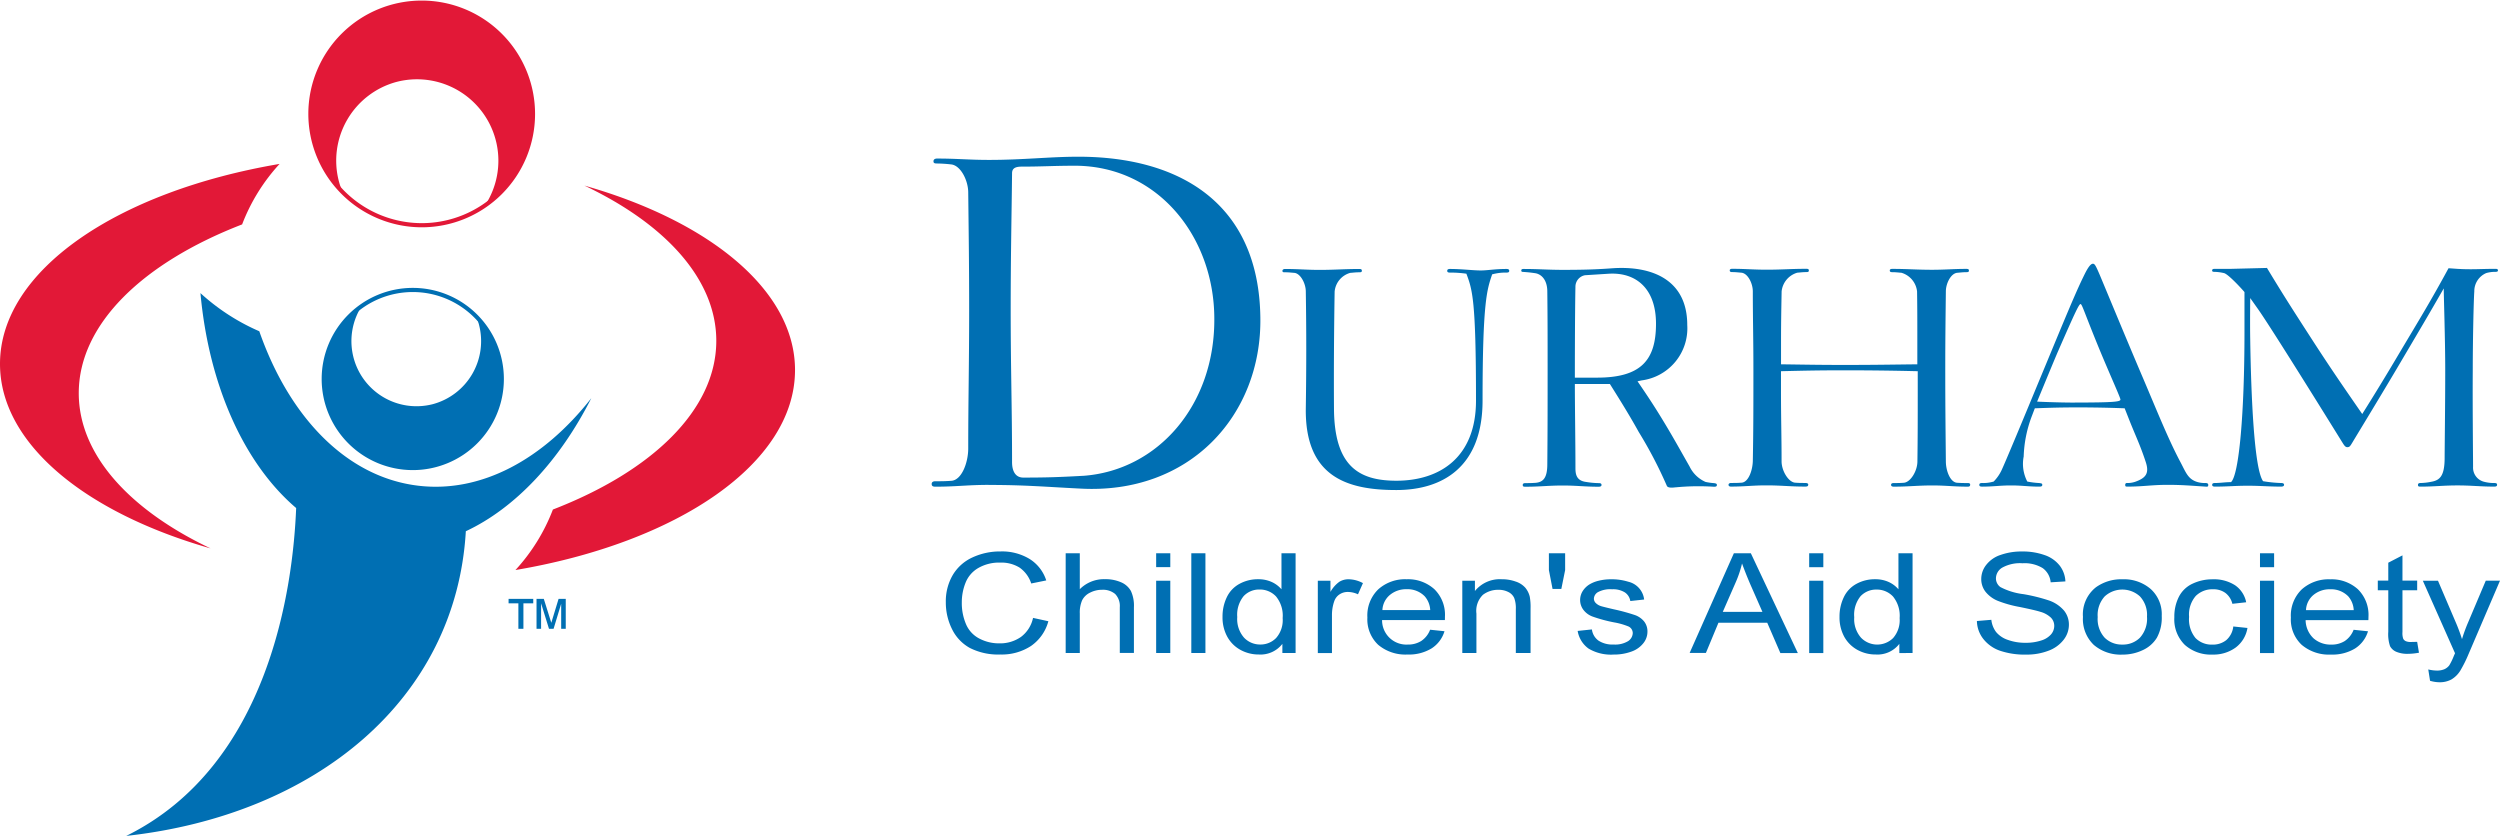
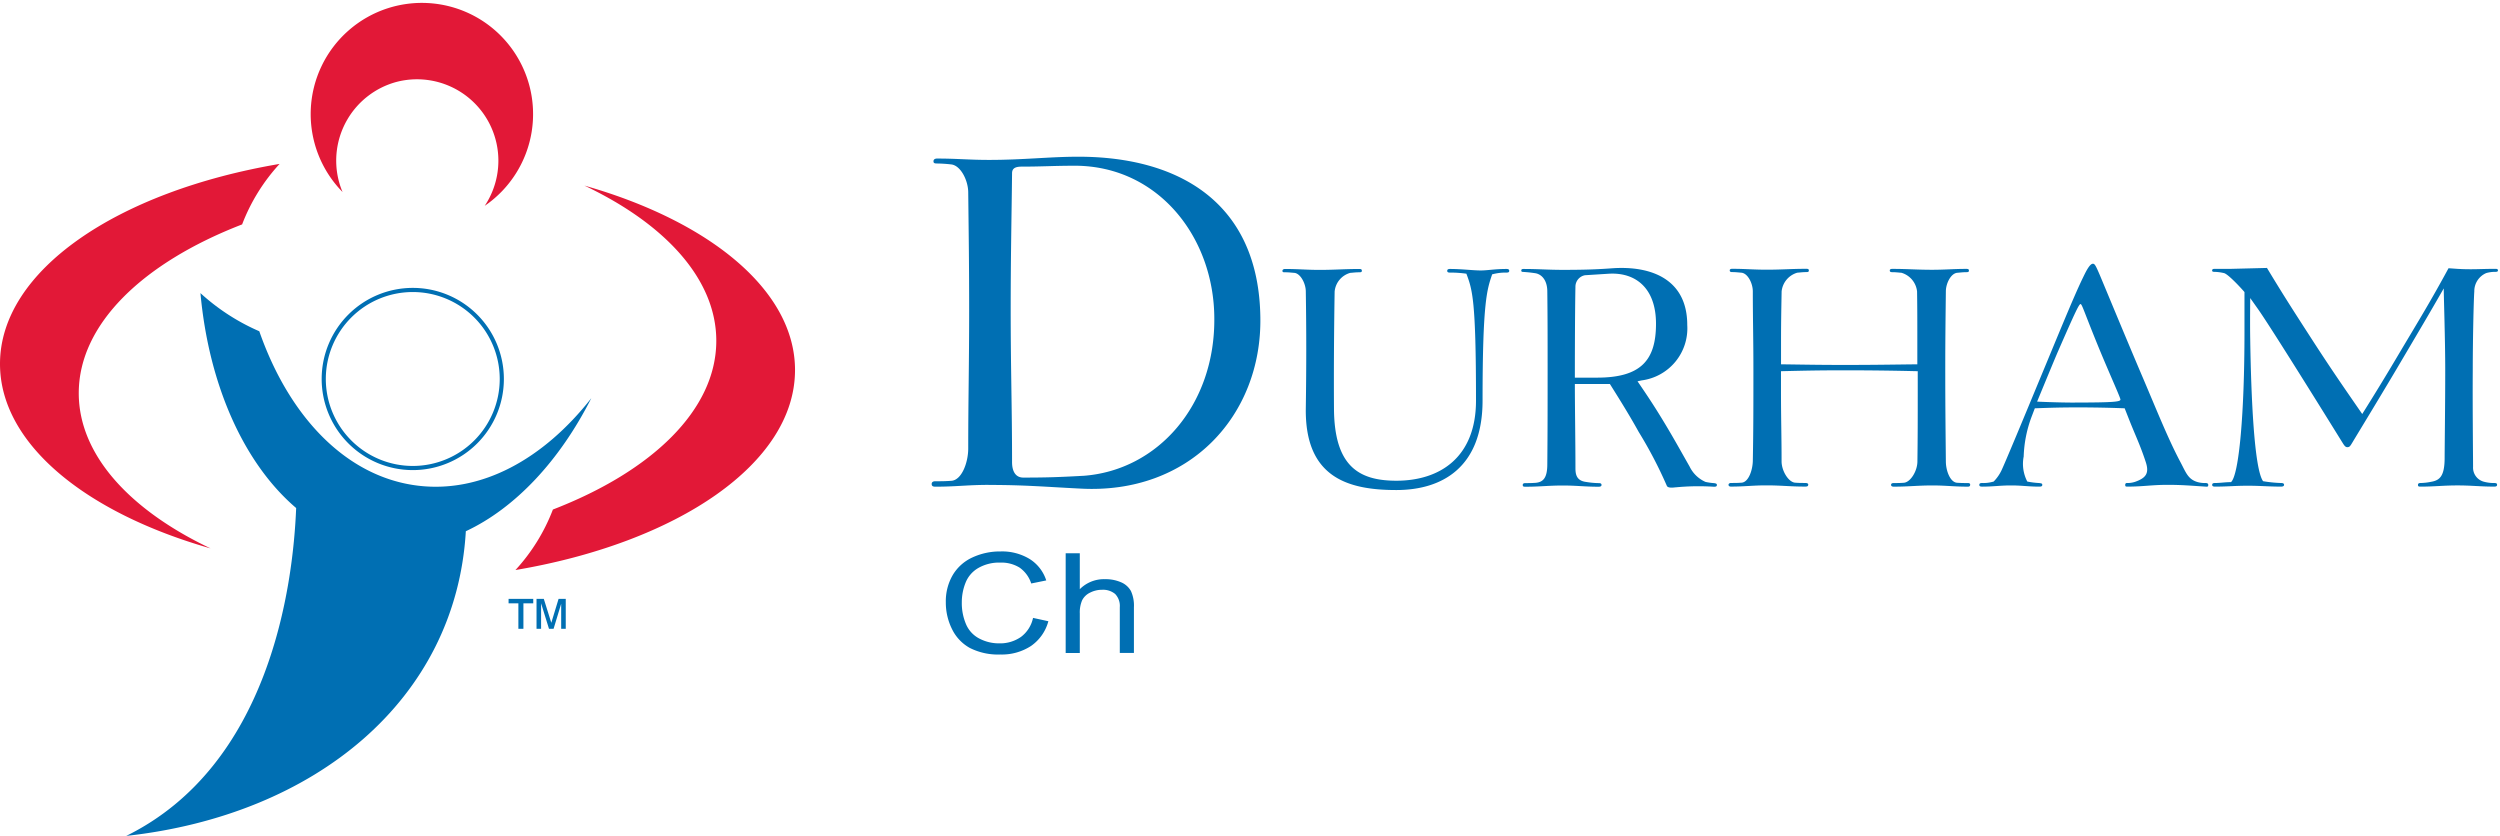
<svg xmlns="http://www.w3.org/2000/svg" width="224.646" height="75.114" viewBox="0 0 224.646 75.114">
  <g id="logo" transform="translate(0 -0.144)">
    <path id="Path_7925" data-name="Path 7925" d="M97.35,42.9c6.695-.49,11.847-6.365,11.766-14.2-.041-7.22-4.991-13.583-12.416-13.664-2.069,0-3,.081-4.907.081-.732,0-.851.286-.851.612-.042,3.874-.123,7.465-.123,12.237,0,5.343.123,8.77.123,13.707,0,.774.283,1.386,1.012,1.386,2.11,0,3.288-.043,5.4-.161Zm-8.52.815c-1.864,0-2.92.162-4.786.162-.242,0-.325-.081-.325-.244s.121-.245.325-.245c.568,0,.893,0,1.46-.041.934-.081,1.5-1.672,1.5-2.9,0-4.445.083-7.549.083-12.4,0-4.12-.04-6.771-.083-10.6,0-1.1-.689-2.45-1.541-2.53a12.4,12.4,0,0,0-1.257-.082c-.243,0-.325-.04-.325-.2,0-.122.082-.244.325-.244,1.826,0,2.84.122,4.667.122,3.123,0,5.433-.287,8.033-.287,8.923,0,16.226,4.037,16.348,14.481.121,8.73-6.328,15.91-16.228,15.338-3.205-.163-4.989-.325-8.195-.325Zm42.937-18.977a10.335,10.335,0,0,0-1.48-.1c-.188,0-.242-.055-.242-.163s.079-.163.242-.163c1.076,0,2.074.135,2.772.135.619,0,1.239-.135,2.315-.135.164,0,.243.053.243.163s-.053.163-.243.163a4.571,4.571,0,0,0-1.292.16c-.455,1.354-.861,2.41-.861,11.342,0,5.983-3.607,8.038-7.752,8.038-4.388,0-8.213-1.16-8.132-7.335.055-3.789.055-7.011,0-10.5,0-.732-.483-1.624-1.023-1.679-.321-.024-.511-.053-.835-.053-.16,0-.241,0-.241-.134,0-.11.108-.163.241-.163,1.213,0,1.888.082,3.1.082,1.4,0,2.181-.082,3.58-.082.162,0,.216.053.216.163s-.082.134-.216.134c-.321,0-.513.029-.831.053a1.928,1.928,0,0,0-1.4,1.68c-.058,3.653-.081,7.308-.058,10.611.058,5.007,2.157,6.386,5.6,6.386,3.93,0,7.161-2.11,7.161-7.2,0-9.042-.323-9.961-.863-11.4Zm9.747,9.34h1.992c3.957,0,5.3-1.571,5.3-4.846,0-3.168-1.8-4.628-4.224-4.493-.889.055-1.267.081-2.153.136a1.05,1.05,0,0,0-.863,1.055C141.514,28.415,141.514,34.073,141.514,34.073Zm9.072,9.853c-.378.053-.728.053-.808-.136a38.8,38.8,0,0,0-2.53-4.844c-.942-1.706-2.046-3.44-2.584-4.3h-3.15c0,1.974.053,5.25.053,7.552,0,.541.081,1.135.942,1.245a7.335,7.335,0,0,0,1.13.108c.164,0,.271.026.271.162,0,.11-.081.163-.271.163-1.235,0-1.963-.11-3.2-.11-1.32,0-2.046.11-3.366.11-.188,0-.242-.027-.242-.163,0-.108.08-.163.242-.163.35,0,.512,0,.89-.024.726-.057,1.075-.462,1.075-1.68.028-2.976.028-5.577.028-8.635,0-2.437,0-4.493-.028-6.875,0-1.057-.538-1.57-1.1-1.651-.377-.053-.62-.082-1.023-.11-.161,0-.216-.026-.216-.134,0-.083.055-.134.19-.134,1.371,0,2.181.08,3.554.08,1.7,0,2.906-.03,4.36-.137,3.608-.269,6.811,1,6.811,5.09a4.717,4.717,0,0,1-4.092,4.98l-.376.082c1,1.462,1.587,2.354,2.5,3.87.86,1.436,1.346,2.327,2.18,3.792a2.872,2.872,0,0,0,1.429,1.379,5,5,0,0,0,.754.108c.188.026.267.054.267.162,0,.136-.079.163-.267.163a21.364,21.364,0,0,0-3.421.054ZM172.314,33.5q-3.271-.08-6.543-.081c-2.236,0-3.528.028-5.734.081v1.84c0,2.438.053,3.982.053,6.255,0,.864.619,1.867,1.209,1.921.353.027.568.027.916.027.107,0,.271.026.271.134,0,.136-.053.191-.271.191-1.371,0-2.125-.11-3.5-.11-1.238,0-1.939.11-3.176.11-.164,0-.217-.081-.217-.163s.083-.162.217-.162c.376,0,.594,0,.966-.027.619-.054.972-1.108,1-1.92.053-2.816.053-5.038.053-8.257,0-2.737-.053-4.6-.053-7.013,0-.73-.457-1.624-1.023-1.677-.3-.025-.514-.055-.837-.055-.158,0-.214-.053-.214-.16,0-.084.079-.135.214-.135,1.213,0,1.886.08,3.1.08,1.4,0,2.183-.08,3.58-.08.111,0,.216.025.216.134s-.028.161-.216.161c-.318,0-.51.03-.831.055a1.964,1.964,0,0,0-1.4,1.677c-.027,1.543-.053,2.736-.053,4.467V32.88c2.178.029,3.472.057,5.678.057,2.559,0,4.041-.028,6.569-.057V30.8c0-1.73,0-2.924-.023-4.467a1.972,1.972,0,0,0-1.4-1.677c-.324-.025-.513-.055-.839-.055-.16,0-.214-.053-.214-.16,0-.084.081-.135.214-.135,1.4,0,2.184.08,3.583.08,1.211,0,1.888-.08,3.1-.08.109,0,.215.025.215.134s-.025.161-.215.161c-.323,0-.511.03-.835.055-.566.053-1.023.947-1.023,1.677-.028,2.464-.053,4.3-.053,7.04,0,3.22.025,5.251.053,8.23,0,.812.376,1.866,1,1.92.4.027.59.027.97.027.106,0,.215.026.215.134s-.029.191-.215.191c-1.237,0-1.942-.11-3.178-.11-1.348,0-2.129.11-3.473.11-.16,0-.241-.055-.241-.163s.081-.162.241-.162c.349,0,.564,0,.915-.027.593-.054,1.21-1.057,1.21-1.92.03-2.249.03-3.819.03-6.256V33.5Zm14.131,2.816c3.61,0,4.094-.08,4.094-.27,0-.163-.89-2.112-1.858-4.44-1.371-3.33-1.589-4.14-1.723-4.14s-.406.54-1.991,4.167c-.268.595-1.915,4.6-1.915,4.6S184.833,36.32,186.445,36.32ZM178.1,43.87c-.188,0-.241-.052-.241-.16,0-.136.111-.163.241-.163a3.212,3.212,0,0,0,1.051-.134,3.788,3.788,0,0,0,.675-.949c.269-.539,2.125-5.005,3.445-8.2,1.479-3.545,3.045-7.416,3.876-9.121.188-.379.593-1.3.916-1.3.16,0,.244.135.592.946.053.108,2.289,5.521,3.767,8.99,1.321,3.083,2.4,5.818,3.53,7.93.483.92.672,1.516,1.535,1.758a2.427,2.427,0,0,0,.7.081c.16,0,.243.053.243.163s0,.19-.243.16c-1.264-.079-2.076-.16-3.42-.16-1.4,0-2.21.16-3.609.16-.187,0-.187-.052-.187-.16a.142.142,0,0,1,.162-.163,2.191,2.191,0,0,0,.728-.11c.995-.35,1.264-.784.968-1.73-.539-1.652-.968-2.465-1.589-4.06l-.321-.814q-2.1-.081-4.2-.081c-1.505,0-2.394.028-3.874.081l-.3.787a11.123,11.123,0,0,0-.7,3.545,3.428,3.428,0,0,0,.324,2.248,7.109,7.109,0,0,0,1.077.135c.162.026.271.026.271.162s-.109.16-.271.16c-1,0-1.533-.107-2.531-.107-1.023,0-1.589.108-2.612.108Zm22.374-.4c.724-.648,1.211-6.225,1.211-13.454V26.386c-.35-.407-1.506-1.653-1.858-1.706a4.207,4.207,0,0,0-.835-.108c-.16,0-.214-.028-.214-.136,0-.081.077-.134.214-.134H200.5l3.206-.081c1.5,2.49,2.447,3.951,4.036,6.413,1.7,2.629,2.747,4.143,4.524,6.713q1.72-2.736,3.363-5.52c1.726-2.9,2.776-4.6,4.391-7.58l.779.055c1.346.081,2.1,0,3.447,0,.162,0,.216.053.216.134,0,.108-.081.136-.216.136a2.929,2.929,0,0,0-.833.108,1.766,1.766,0,0,0-1.076,1.65c-.058.786-.139,4.36-.139,7.147-.023,3.356.028,7.824.028,8.609a1.308,1.308,0,0,0,1,1.352,3.453,3.453,0,0,0,.916.11c.188,0,.242.052.242.162s-.081.16-.242.16c-1.292,0-2.02-.107-3.312-.107s-2.044.108-3.338.108c-.164,0-.216-.025-.216-.161,0-.11.082-.163.216-.163a5.05,5.05,0,0,0,.968-.11c.779-.132,1.211-.512,1.211-2.162,0-.787.053-4.792.053-7.853,0-2.869-.133-6.6-.133-7.362-1.347,2.355-2.154,3.709-3.527,6.036-1.775,3.033-4.387,7.309-4.658,7.77-.214.353-.265.461-.485.461-.186,0-.295-.19-.482-.49-2.9-4.68-6.488-10.419-7.511-11.882l-.727-1.027s-.027,2.273,0,3.735c.077,4.98.349,11.612,1.156,12.72a11.813,11.813,0,0,0,1.617.164c.187,0,.268.053.268.163s-.106.16-.268.16c-1.158,0-1.829-.079-2.99-.079-1.184,0-1.777.08-2.96.08-.165,0-.242-.053-.242-.161s.077-.163.242-.163c.482,0,.941-.08,1.454-.08ZM92.826,55.667l1.378.3a3.939,3.939,0,0,1-1.561,2.224,4.784,4.784,0,0,1-2.754.765,5.6,5.6,0,0,1-2.74-.588,3.855,3.855,0,0,1-1.608-1.707,5.329,5.329,0,0,1-.551-2.4,4.679,4.679,0,0,1,.62-2.441,3.985,3.985,0,0,1,1.768-1.584,5.856,5.856,0,0,1,2.525-.54,4.763,4.763,0,0,1,2.627.683A3.557,3.557,0,0,1,94.014,52.3l-1.35.275a2.791,2.791,0,0,0-1.05-1.43,3.128,3.128,0,0,0-1.73-.447,3.738,3.738,0,0,0-2,.5,2.657,2.657,0,0,0-1.13,1.332,4.687,4.687,0,0,0-.327,1.724,4.809,4.809,0,0,0,.387,2,2.588,2.588,0,0,0,1.2,1.276,3.775,3.775,0,0,0,1.768.425,3.274,3.274,0,0,0,1.959-.577,2.876,2.876,0,0,0,1.086-1.709Zm2.934,3.155V49.858h1.269v3.23a3.056,3.056,0,0,1,2.257-.9,3.488,3.488,0,0,1,1.455.28,1.825,1.825,0,0,1,.884.787,3.139,3.139,0,0,1,.267,1.455v4.107h-1.269v-4.1a1.55,1.55,0,0,0-.418-1.2,1.7,1.7,0,0,0-1.178-.376,2.342,2.342,0,0,0-1.07.254,1.537,1.537,0,0,0-.716.686,2.759,2.759,0,0,0-.212,1.195v3.545h-1.27Z" fill="#006fb3" fill-rule="evenodd" />
    <g id="Group_7949" data-name="Group 7949">
-       <path id="Path_7926" data-name="Path 7926" d="M103.89,58.822h1.271V52.328H103.89Zm0-7.717h1.271V49.858H103.89v1.248Zm3.159,7.717h1.269V49.858h-1.269Zm4.129-3.231a2.523,2.523,0,0,0,.614,1.856,1.978,1.978,0,0,0,1.448.612,1.95,1.95,0,0,0,1.429-.585,2.423,2.423,0,0,0,.589-1.79,2.725,2.725,0,0,0-.6-1.949,1.984,1.984,0,0,0-1.477-.618,1.909,1.909,0,0,0-1.429.594A2.641,2.641,0,0,0,111.178,55.591Zm4.054,3.231V58a2.478,2.478,0,0,1-2.119.956,3.373,3.373,0,0,1-1.666-.425,2.969,2.969,0,0,1-1.176-1.192,3.6,3.6,0,0,1-.417-1.757,4,4,0,0,1,.378-1.758,2.66,2.66,0,0,1,1.134-1.21,3.42,3.42,0,0,1,1.693-.421,2.86,2.86,0,0,1,1.22.25,2.54,2.54,0,0,1,.872.654v-3.24h1.269v8.965h-1.188Zm3.185,0V52.33h1.136v1a2.777,2.777,0,0,1,.807-.913,1.55,1.55,0,0,1,.812-.221,2.785,2.785,0,0,1,1.3.346l-.446,1.006a2.18,2.18,0,0,0-.92-.212,1.316,1.316,0,0,0-.736.217,1.2,1.2,0,0,0-.47.6,3.747,3.747,0,0,0-.212,1.285v3.39h-1.273Zm5.8-3.857h4.3a2.028,2.028,0,0,0-.494-1.238,2.155,2.155,0,0,0-1.615-.637,2.27,2.27,0,0,0-1.508.51,1.882,1.882,0,0,0-.68,1.365Zm4.283,1.764,1.3.136a2.774,2.774,0,0,1-1.16,1.543,3.914,3.914,0,0,1-2.166.55,3.788,3.788,0,0,1-2.633-.874,3.133,3.133,0,0,1-.97-2.453,3.261,3.261,0,0,1,.984-2.536,3.61,3.61,0,0,1,2.547-.9,3.52,3.52,0,0,1,2.477.884,3.208,3.208,0,0,1,.961,2.49c0,.066,0,.165-.005.294h-5.643a2.182,2.182,0,0,0,2.305,2.2,2.2,2.2,0,0,0,1.209-.319,2.1,2.1,0,0,0,.8-1.012Zm2.9,2.093V52.33h1.134v.922a2.883,2.883,0,0,1,2.413-1.058,3.62,3.62,0,0,1,1.255.21,1.96,1.96,0,0,1,.862.555,1.992,1.992,0,0,1,.4.811,5.3,5.3,0,0,1,.07,1.066v3.987h-1.324V54.88a2.626,2.626,0,0,0-.146-1.005,1.12,1.12,0,0,0-.525-.532,1.866,1.866,0,0,0-.883-.2,2.245,2.245,0,0,0-1.4.447,2.015,2.015,0,0,0-.587,1.691v3.542h-1.271Zm8.109-5.759-.328-1.692V49.858h1.46v1.513l-.342,1.692h-.79Zm2.264,3.774,1.273-.134a1.47,1.47,0,0,0,.591,1.006,2.28,2.28,0,0,0,1.355.35,2.249,2.249,0,0,0,1.3-.3.9.9,0,0,0,.425-.728.662.662,0,0,0-.373-.589,6.246,6.246,0,0,0-1.3-.371,13.238,13.238,0,0,1-1.946-.527,1.818,1.818,0,0,1-.828-.617,1.456,1.456,0,0,1-.282-.866,1.5,1.5,0,0,1,.229-.8,1.9,1.9,0,0,1,.629-.614,2.945,2.945,0,0,1,.811-.32,4.516,4.516,0,0,1,1.1-.13,5.023,5.023,0,0,1,1.553.219,1.861,1.861,0,0,1,1.43,1.6l-1.243.136a1.14,1.14,0,0,0-.492-.777,2.005,2.005,0,0,0-1.15-.28,2.35,2.35,0,0,0-1.252.25.715.715,0,0,0-.378.588.559.559,0,0,0,.157.386,1.152,1.152,0,0,0,.489.293c.128.04.5.134,1.126.28a17.826,17.826,0,0,1,1.888.512,1.866,1.866,0,0,1,.846.574,1.44,1.44,0,0,1,.306.939,1.645,1.645,0,0,1-.373,1.03,2.349,2.349,0,0,1-1.078.751,4.523,4.523,0,0,1-1.592.264,3.928,3.928,0,0,1-2.243-.534,2.443,2.443,0,0,1-.985-1.586Zm13.033-1.71h3.563l-1.086-2.47q-.4-.927-.747-1.878a9.8,9.8,0,0,1-.582,1.723l-1.148,2.625Zm-2.983,3.7,3.978-8.965h1.528l4.222,8.965h-1.57L158.8,56.1h-4.382l-1.13,2.718h-1.456Zm10.747,0h1.271V52.328h-1.271Zm0-7.717h1.271V49.858h-1.271v1.248Zm4.05,4.486a2.526,2.526,0,0,0,.613,1.856,2.029,2.029,0,0,0,2.878.027,2.431,2.431,0,0,0,.587-1.79,2.729,2.729,0,0,0-.6-1.949,1.985,1.985,0,0,0-1.476-.618,1.918,1.918,0,0,0-1.433.594,2.64,2.64,0,0,0-.571,1.88Zm4.052,3.231V58a2.475,2.475,0,0,1-2.117.956,3.362,3.362,0,0,1-1.668-.425,2.992,2.992,0,0,1-1.178-1.192,3.634,3.634,0,0,1-.413-1.757,4,4,0,0,1,.378-1.758,2.645,2.645,0,0,1,1.132-1.21,3.426,3.426,0,0,1,1.693-.421,2.866,2.866,0,0,1,1.22.25,2.53,2.53,0,0,1,.872.654v-3.24h1.269v8.965Zm6.967-2.88,1.3-.108a2.226,2.226,0,0,0,.429,1.1,2.338,2.338,0,0,0,1.042.7,4.55,4.55,0,0,0,1.6.265,4.383,4.383,0,0,0,1.389-.2,1.922,1.922,0,0,0,.9-.551,1.17,1.17,0,0,0,.292-.766,1.037,1.037,0,0,0-.292-.735,2.23,2.23,0,0,0-.945-.528q-.414-.138-1.849-.435a10.422,10.422,0,0,1-2-.56,2.731,2.731,0,0,1-1.109-.835,1.855,1.855,0,0,1-.364-1.118,2.046,2.046,0,0,1,.445-1.27,2.693,2.693,0,0,1,1.3-.9,5.636,5.636,0,0,1,1.908-.307,5.88,5.88,0,0,1,2.039.323,2.909,2.909,0,0,1,1.36.95,2.5,2.5,0,0,1,.51,1.417l-1.325.081a1.757,1.757,0,0,0-.719-1.278,3.126,3.126,0,0,0-1.813-.434,3.293,3.293,0,0,0-1.817.392,1.135,1.135,0,0,0-.568.947.963.963,0,0,0,.4.8,5.977,5.977,0,0,0,2.074.637,15.632,15.632,0,0,1,2.3.57,3.139,3.139,0,0,1,1.35.913,2,2,0,0,1,.433,1.27,2.2,2.2,0,0,1-.473,1.345,3.045,3.045,0,0,1-1.364.985,5.419,5.419,0,0,1-2,.348,6.9,6.9,0,0,1-2.362-.35,3.26,3.26,0,0,1-1.5-1.066,2.7,2.7,0,0,1-.569-1.6Zm10.857-.356a2.493,2.493,0,0,0,.628,1.858,2.18,2.18,0,0,0,1.589.615,2.152,2.152,0,0,0,1.58-.619,2.539,2.539,0,0,0,.633-1.891,2.439,2.439,0,0,0-.633-1.817,2.346,2.346,0,0,0-3.169,0,2.488,2.488,0,0,0-.628,1.856Zm-1.325-.01a3.1,3.1,0,0,1,1.165-2.664,3.894,3.894,0,0,1,2.377-.72,3.688,3.688,0,0,1,2.547.876,3.05,3.05,0,0,1,.99,2.414,3.753,3.753,0,0,1-.44,1.969,2.892,2.892,0,0,1-1.271,1.11,4.19,4.19,0,0,1-1.826.4,3.711,3.711,0,0,1-2.565-.87,3.2,3.2,0,0,1-.977-2.512Zm13.508.856,1.274.134a2.743,2.743,0,0,1-1.056,1.757,3.374,3.374,0,0,1-2.083.635,3.51,3.51,0,0,1-2.489-.87,3.213,3.213,0,0,1-.942-2.489,3.911,3.911,0,0,1,.408-1.834,2.6,2.6,0,0,1,1.232-1.179,4.166,4.166,0,0,1,1.8-.392,3.5,3.5,0,0,1,2.015.535,2.415,2.415,0,0,1,1,1.529l-1.241.138a1.737,1.737,0,0,0-.631-.98,1.807,1.807,0,0,0-1.09-.326,2.131,2.131,0,0,0-1.568.6,2.557,2.557,0,0,0-.6,1.883,2.648,2.648,0,0,0,.578,1.9,2.021,2.021,0,0,0,1.51.59,1.923,1.923,0,0,0,1.248-.4,1.89,1.89,0,0,0,.635-1.228Zm2.4,2.39h1.269V52.328h-1.269Zm0-7.717h1.269V49.858h-1.269v1.248Zm4.128,3.86h4.295a2.027,2.027,0,0,0-.491-1.238,2.156,2.156,0,0,0-1.615-.637,2.284,2.284,0,0,0-1.512.51A1.876,1.876,0,0,0,207.212,54.965Zm4.284,1.764,1.294.136a2.779,2.779,0,0,1-1.16,1.543,3.916,3.916,0,0,1-2.168.55,3.779,3.779,0,0,1-2.629-.874,3.122,3.122,0,0,1-.974-2.453,3.271,3.271,0,0,1,.984-2.536,3.62,3.62,0,0,1,2.547-.9,3.526,3.526,0,0,1,2.481.884,3.222,3.222,0,0,1,.961,2.49c0,.066,0,.165-.009.294h-5.639a2.29,2.29,0,0,0,.71,1.633,2.313,2.313,0,0,0,1.591.566,2.209,2.209,0,0,0,1.213-.319,2.144,2.144,0,0,0,.8-1.012Zm5.712,1.089.162.972a5.358,5.358,0,0,1-.97.1,2.551,2.551,0,0,1-1.087-.19,1.14,1.14,0,0,1-.541-.495,3.351,3.351,0,0,1-.16-1.3V53.184h-.942v-.868h.942V50.708l1.274-.66v2.268h1.322v.868h-1.322v3.757a1.535,1.535,0,0,0,.069.6.49.49,0,0,0,.227.215,1.079,1.079,0,0,0,.448.076C216.776,57.83,216.969,57.825,217.208,57.818Zm1.159,3.506L218.2,60.3a3.569,3.569,0,0,0,.755.1,1.71,1.71,0,0,0,.7-.124,1.156,1.156,0,0,0,.432-.343,5.277,5.277,0,0,0,.4-.822c.025-.06.065-.15.118-.267l-2.892-6.515h1.361l1.6,3.745a15.586,15.586,0,0,1,.557,1.5,14.276,14.276,0,0,1,.527-1.45l1.609-3.8h1.278l-2.836,6.62a11.586,11.586,0,0,1-.731,1.463,2.358,2.358,0,0,1-.8.793,2.2,2.2,0,0,1-1.076.251,3.041,3.041,0,0,1-.84-.132Z" fill="#006fb3" fill-rule="evenodd" />
      <path id="Path_7927" data-name="Path 7927" d="M29.091,34.189A8,8,0,1,1,37.086,42.2,8.007,8.007,0,0,1,29.091,34.189Z" fill="none" stroke="#006fb3" stroke-width="0.373" />
-       <path id="Path_7928" data-name="Path 7928" d="M27.893,10.354a10,10,0,1,1,10,10.028,10.014,10.014,0,0,1-10-10.028Z" fill="none" stroke="#e21837" stroke-width="0.373" />
      <path id="Path_7929" data-name="Path 7929" d="M0,32.844c0,7.148,7.646,13.365,18.925,16.58C11.644,45.967,7.077,41,7.077,35.474c0-6.207,5.77-11.72,14.68-15.165a16.974,16.974,0,0,1,3.366-5.435C10.54,17.345,0,24.454,0,32.844Zm71.44.553c0-7.147-7.649-13.367-18.925-16.576,7.28,3.453,11.85,8.423,11.85,13.946,0,6.21-5.773,11.719-14.682,15.163a16.968,16.968,0,0,1-3.366,5.437C60.9,48.9,71.439,41.787,71.439,33.4ZM35.648,7.5a7.314,7.314,0,0,1,7.908,11.14A9.992,9.992,0,1,0,30.783,17.4a7.13,7.13,0,0,1-.33-.957A7.326,7.326,0,0,1,35.647,7.5Z" fill="#e21837" fill-rule="evenodd" />
-       <path id="Path_7930" data-name="Path 7930" d="M38.885,36.463a5.849,5.849,0,0,1-6.324-8.909,7.99,7.99,0,1,0,10.214.989,5.628,5.628,0,0,1,.264.767,5.862,5.862,0,0,1-4.154,7.153Z" fill="#006fb3" fill-rule="evenodd" />
      <path id="Path_7931" data-name="Path 7931" d="M53.135,35.922c-4.3,5.484-9.891,8.565-15.6,7.861C31.11,42.993,25.982,37.6,23.3,29.91a19.05,19.05,0,0,1-5.288-3.428c.754,8.289,3.922,15.327,8.6,19.313-.28,7.023-2.364,23.1-15.27,29.463C28.332,73.384,40.973,63.034,41.859,47.88,46.3,45.8,50.286,41.547,53.135,35.922ZM48.212,56.65V53.96h.654l.673,2.147.654-2.148h.645v2.69h-.411V54.392l-.684,2.257h-.411l-.71-2.29v2.29h-.41Zm-1.631,0V54.359H45.7v-.4h2.217v.4h-.884v2.29h-.448Z" fill="#006fb3" fill-rule="evenodd" />
    </g>
  </g>
</svg>